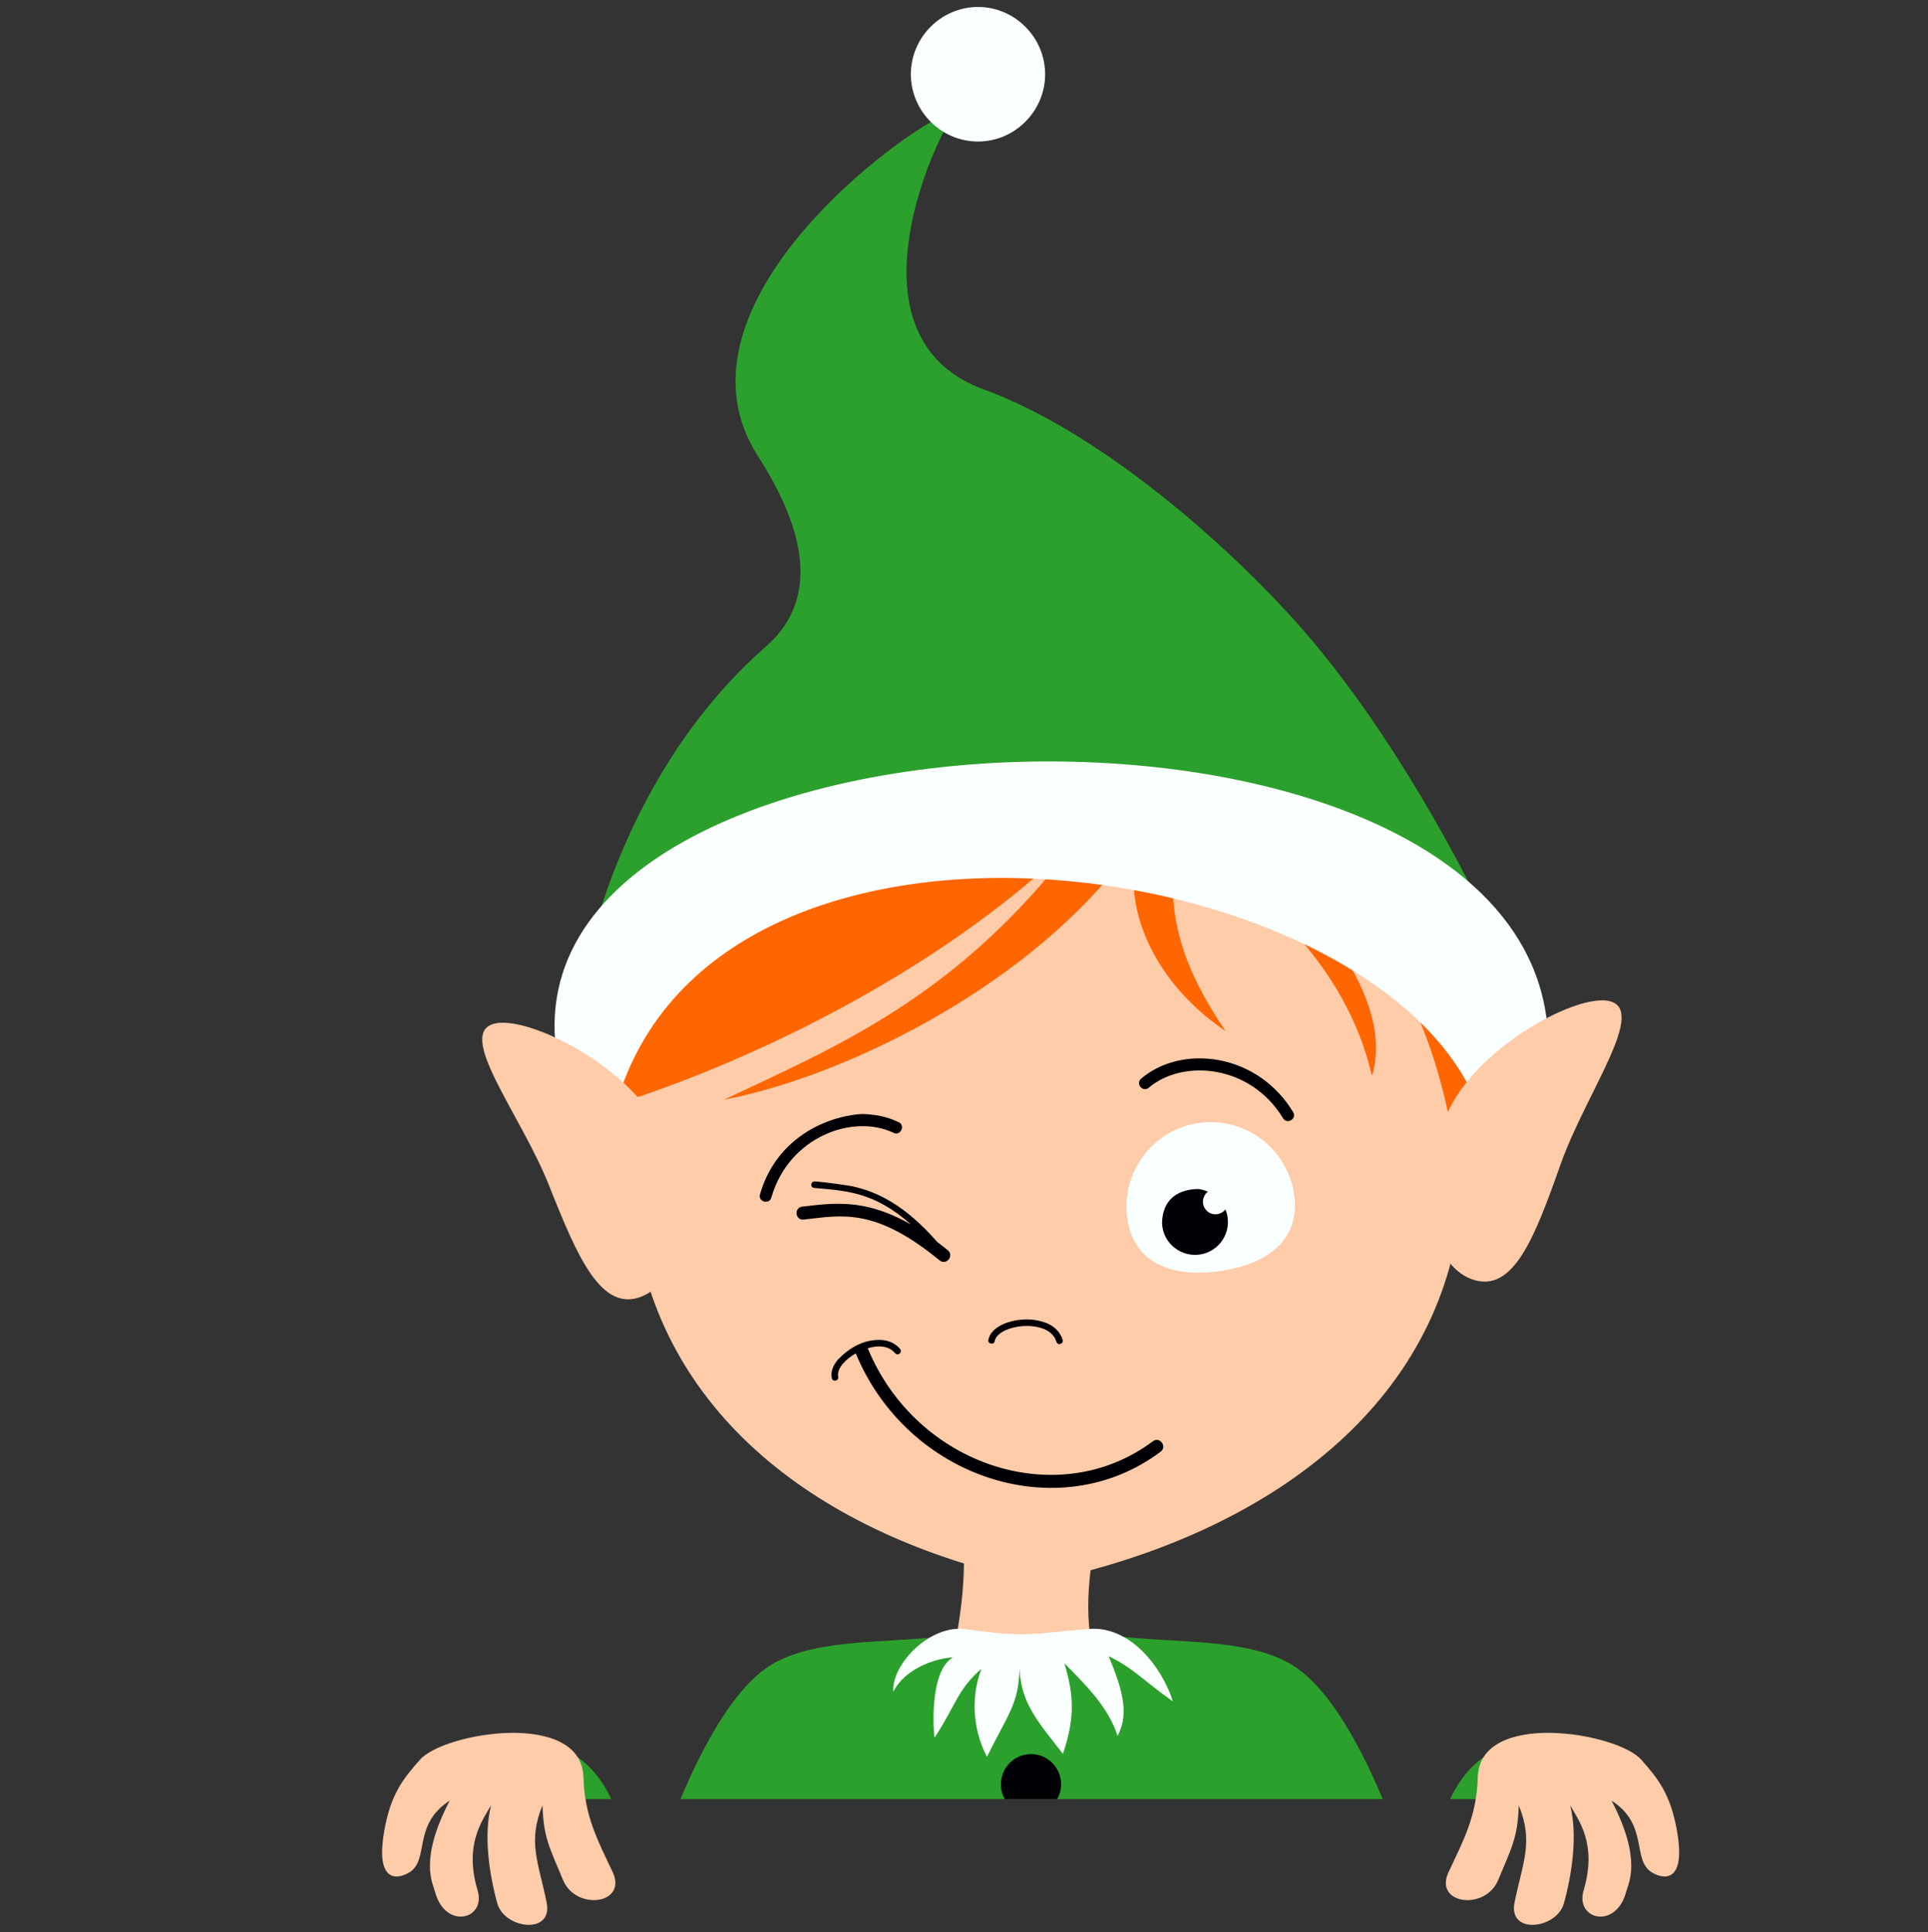
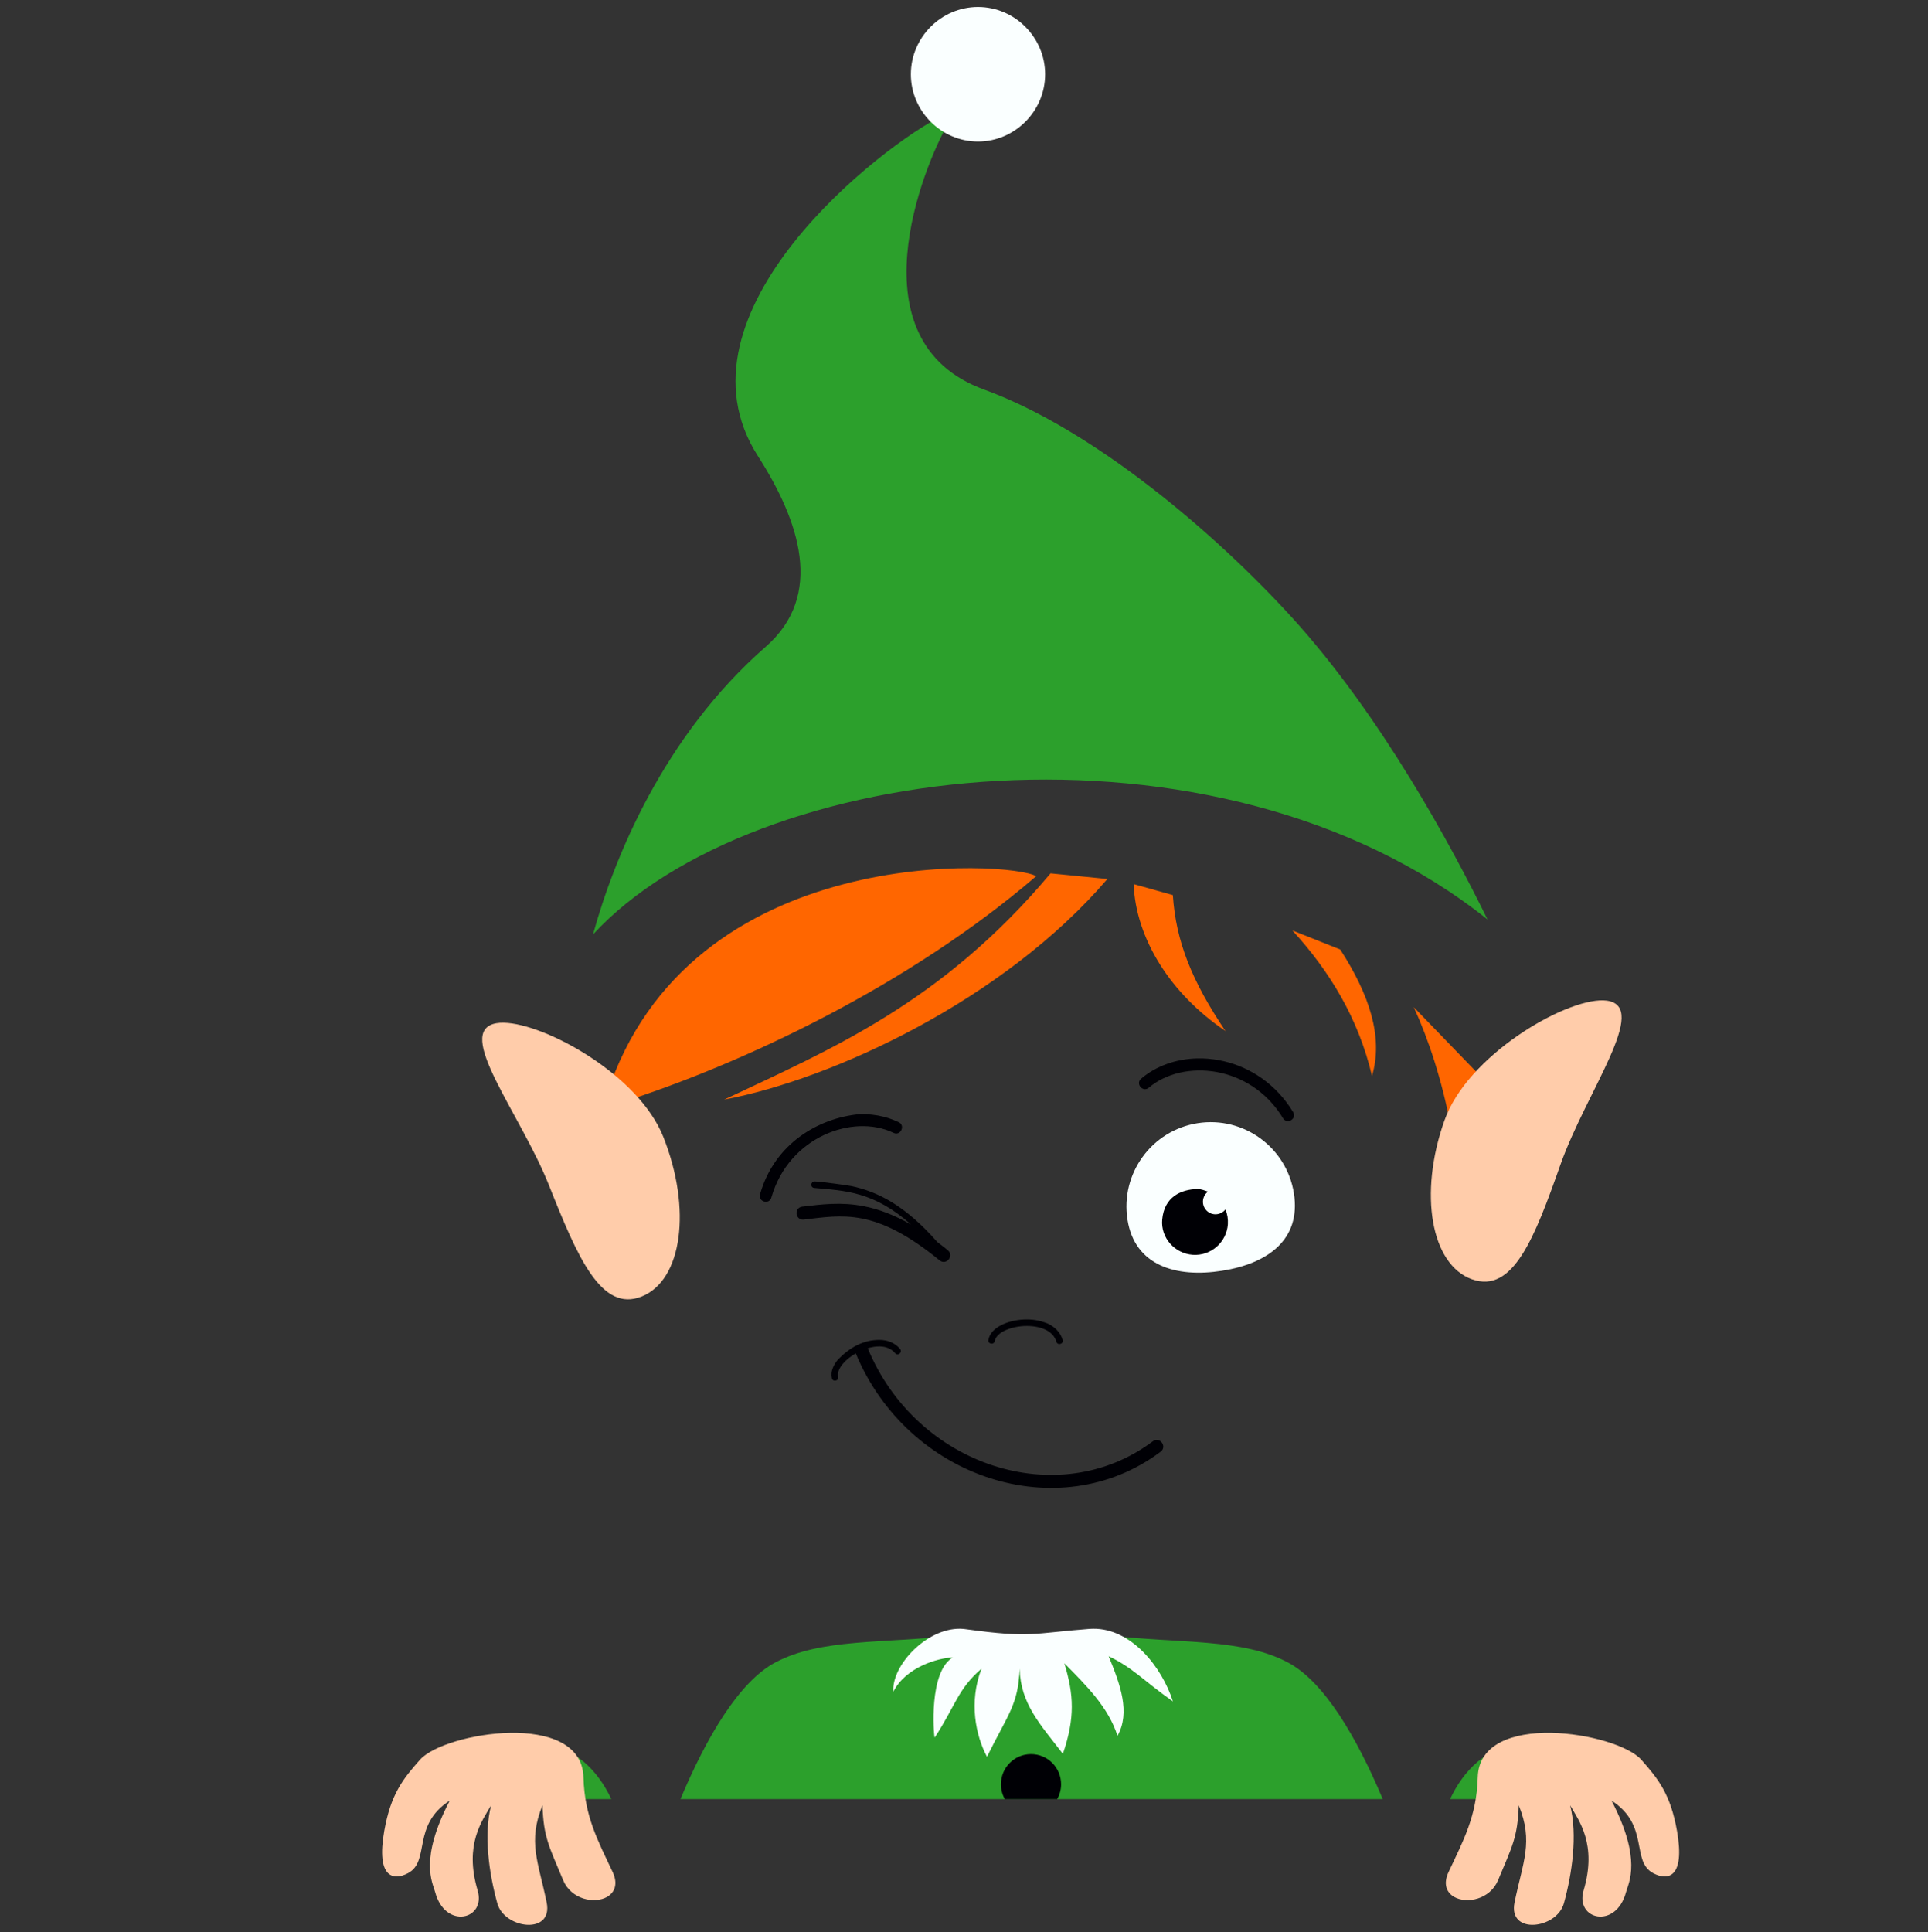
<svg xmlns="http://www.w3.org/2000/svg" version="1.2" viewBox="0 0 500 501" width="500" height="501">
  <rect x="0" y="0" width="500" height="501" fill="#333333" stroke="none" />
  <defs>
    <clipPath clipPathUnits="userSpaceOnUse" id="cp1">
      <path d="m230.67 1.81h74.66v454.19h-74.66z" />
    </clipPath>
  </defs>
  <style>
		.s0 { fill: #2ca02c } 
		.s1 { fill: #000005 } 
		.s2 { fill: #ffccaa } 
		.s3 { fill: #ff6600 } 
		.s4 { fill: #faffff } 
	</style>
  <path class="s0" d="m287.63 424.11c18.43 2.12 34.5 0.7 46.34 6.98 9.44 4.99 17.86 19.38 24.63 35.45h-182.14c6.78-16.07 15.2-30.46 24.63-35.45 11.84-6.28 27.92-4.86 46.34-6.98 9.09 2.67 30.88 2.44 40.19 0zm105.69 28.68q0.96-0.02 1.95 0.07c-4.19 3.09-8.1 6.68-10.16 13.68h-9.05c3.56-7.57 9.64-13.56 17.26-13.75zm-252.05 0c7.63 0.19 13.7 6.18 17.27 13.75h-9.05c-2.05-7-5.97-10.59-10.16-13.68q0.99-0.09 1.94-0.07z" />
  <path fill-rule="evenodd" class="s1" d="m267.38 454.87c-4.31 0-7.8 3.5-7.8 7.82 0 1.4 0.36 2.72 1.01 3.85h13.57c0.65-1.13 1.02-2.45 1.02-3.85 0-4.32-3.49-7.82-7.8-7.82z" />
  <path fill-rule="evenodd" class="s2" d="m151.31 460.87c0.27 10.12 3.75 16.46 7.57 24.58 1.47 3.13 0.5 5.34-1.46 6.46-3.26 1.85-9.3 0.67-11.39-4.36-3.62-8.71-5.07-11.04-5.35-19.4-3.86 9.53-1.09 14.56 1.08 25.17 1.75 8.51-10.94 6.91-12.79 0.26-2.15-7.76-3.57-17.76-1.62-25.42-2.28 3.97-7.03 10.12-3.49 22.06 2.26 7.62-8.4 10.21-11.02 0.42-0.66-2.47-4.18-8.4 3.79-23.71-9.97 6.41-4.96 15.69-10.82 18.82-3.83 2.04-8.3 1.17-6.16-10.96 1.67-9.46 4.8-13.44 9.27-18.47 3.17-3.57 13.65-6.79 23.4-6.96 9.74-0.16 18.75 2.77 18.99 11.51zm274.33-4.55c4.46 5.03 7.59 9.01 9.27 18.47 2.14 12.13-2.34 13-6.17 10.96-5.86-3.13-0.84-12.41-10.81-18.82 7.96 15.31 4.43 21.24 3.77 23.71-2.61 9.79-13.28 7.2-11.01-0.42 3.54-11.94-1.21-18.09-3.49-22.06 1.95 7.66 0.52 17.66-1.63 25.42-1.84 6.65-14.53 8.25-12.79-0.26 2.18-10.61 4.95-15.64 1.09-25.17-0.29 8.36-1.72 10.69-5.35 19.4-2.09 5.03-8.12 6.21-11.39 4.36-1.96-1.12-2.93-3.33-1.46-6.46 3.81-8.12 7.3-14.46 7.57-24.58 0.24-8.74 9.25-11.67 19-11.51 9.74 0.17 20.22 3.39 23.4 6.96z" />
-   <path class="s2" d="m261 221.04q1.31-0.01 2.62 0.01c35.92 0.41 71.69 14.26 107.33 39.16 5.78 13.7 8.82 28.82 8.44 44.66-1.31 54.18-43.94 88.05-96.56 102.31-0.76 6.3-0.95 12.62 0.27 19.78l-35.66 0.57c1.53-7.56 2.49-14.97 2.55-22.09-52.43-16.3-87.63-52.32-86.34-105.79 0.48-19.88 6.29-38.37 16.02-54.14 27.21-16.46 54.31-24.28 81.33-24.47z" />
  <path fill-rule="evenodd" class="s3" d="m272.45 226.48l14.74 1.46c-26.91 31.42-71.26 51.91-99.39 57.21 27.52-13 56.44-25.04 84.65-58.67zm-3.74 0.74c-32.78 28.17-75.86 48.55-107.58 58.67-2.28 0.27-1.62 0.8-3.28 0.8l-0.6-2.48c21.36-66.64 105.53-60.83 111.46-56.99zm25.28 2.04l10.17 2.85c0.79 12.03 4.94 22.3 13.65 35.25-14.19-9.57-23.26-23.92-23.82-38.1zm41.17 12.02l12.41 4.94c7.5 11.61 11.25 22.69 8.24 32.78-3.53-14.95-10.97-27.13-20.65-37.72zm31.49 19.9l20.06 20.74-10.41 10.44c-2.36-12.35-5.74-22.63-9.65-31.18z" />
-   <path class="s0" d="m244.44 29.99l1.6 1.73c-6.76 11.64-25 56.86 9.14 69.29 28.27 10.29 59.84 37.11 79.82 59.06 23.12 25.39 41.43 59.31 50.77 78.37-70.39-56.18-190.69-40.99-231.98 3.88 5.44-19.77 18.25-51.41 44.8-74.62 15.26-13.33 8.75-32.62-2.04-49.44-23.84-37.17 32.48-80.81 47.89-88.27z" />
+   <path class="s0" d="m244.44 29.99l1.6 1.73c-6.76 11.64-25 56.86 9.14 69.29 28.27 10.29 59.84 37.11 79.82 59.06 23.12 25.39 41.43 59.31 50.77 78.37-70.39-56.18-190.69-40.99-231.98 3.88 5.44-19.77 18.25-51.41 44.8-74.62 15.26-13.33 8.75-32.62-2.04-49.44-23.84-37.17 32.48-80.81 47.89-88.27" />
  <g id="Clip-Path" clip-path="url(#cp1)">
    <g>
      <path fill-rule="evenodd" class="s4" d="m236.22 19.26c0 9.56 7.86 17.44 17.41 17.44 9.55 0 17.41-7.88 17.41-17.44 0-9.57-7.86-17.45-17.41-17.45-9.55 0-17.41 7.88-17.41 17.45zm46.3 403.14c-14.69 1.13-15.19 2.4-31.76 0.12q-0.89-0.15-1.77-0.16c-8.87-0.1-17.81 9.66-17.32 16.33 3.22-6.33 11.47-8.74 15.48-8.9-6.32 3.55-5.04 19.98-4.76 20.8 5.39-8.21 6-12.61 12.14-17.85-3.32 8.68-1.5 17.31 1.43 22.82 5.46-11.07 8.1-13.42 8.48-22.83 0.23 9.04 5.2 14.28 11.21 22.06 3.2-9.33 2.83-15.37 0.38-23.47 5.69 5.74 11.45 11.45 13.78 18.81 3.4-6.06 0.73-13.31-2.29-20.64 6.37 3.03 8.91 6.26 16.66 11.71-2.84-8.89-10.75-18.94-20.69-18.84q-0.48 0.01-0.97 0.04z" />
    </g>
  </g>
-   <path fill-rule="evenodd" class="s4" d="m272.94 197.46c64.03 0.24 127.97 23.91 128.58 73.01l-17.72 17.75c-23.73-66.82-197.7-92.83-223.97-1.92l-15.25-11.57c-8.78-50.95 59.83-77.53 128.36-77.27z" />
  <path class="s2" d="m415.8 259.41c-10.1-0.3-35.22 14.2-41.23 31.23-6.69 18.92-3.47 37.33 7.19 41.11 10.66 3.78 16.25-10.83 22.93-29.76 6.7-18.93 23.3-40.93 12.03-42.51q-0.44-0.05-0.92-0.07zm-285.14 5.8q-1.08-0.02-1.95 0.13c-11.2 2 6.24 23.35 13.65 42.01 7.41 18.66 13.55 33.05 24.06 28.85 10.51-4.18 13.02-22.7 5.61-41.36-6.44-16.23-30.68-29.41-41.37-29.63z" />
  <path class="s4" d="m335.56 309.48c-1.87-11.94-13.05-20.09-24.97-18.22-11.92 1.88-20.06 13.08-18.19 25.02 1.87 11.94 12.6 15.13 24.52 13.25 11.91-1.87 20.51-8.11 18.64-20.05z" />
  <path class="s1" d="m310.57 274.46q2.74-0.05 5.51 0.45 0.69 0.13 1.37 0.29c6.88 1.63 13.5 5.94 17.88 13.15 1.11 1.76-1.57 3.39-2.62 1.59-8.43-13.87-25.91-15.38-34.76-7.9-1.57 1.37-3.59-1.06-1.97-2.36 3.93-3.33 9.13-5.11 14.59-5.22zm-87.09 14.43c1.72-0.03 3.93 0.33 4.53 0.44v0.01c1.7 0.31 3.34 0.86 4.9 1.59 2.07 0.78 0.63 3.87-1.3 2.78-10.48-4.92-26.98 1.1-31.53 16.68-0.44 2.2-3.76 1.22-2.93-0.87 3.78-12.97 15.05-19.57 25.64-20.59q0.33-0.03 0.69-0.04zm-12.18 17.47c2.47 0.14 9 1.1 9.5 1.21 6.59 1.4 13.74 4.78 22.29 14.52q1.34 1 2.74 2.14c1.66 1.44-0.41 3.97-2.14 2.62-16.77-13.75-25.27-11.73-35.29-10.59-2.18 0.18-2.55-3.05-0.38-3.36 4.92-0.57 10.03-1.29 16.08-0.1 3.66 0.72 7.66 2.17 12.17 4.75-9.67-8.63-17.16-8.77-25.12-9.5-1.1-0.12-0.97-1.7 0.15-1.69zm99.18 1.97c0.96-0.03 1.96 0.4 2.79 0.68-0.76 0.57-1.23 1.44-1.3 2.38-0.13 1.8 1.23 3.37 3.03 3.49 1.08 0.07 2.13-0.4 2.8-1.26 0.5 1.21 0.71 2.52 0.63 3.82-0.33 4.72-4.4 8.28-9.11 7.95-4.69-0.33-8.33-4.42-7.92-9.11 0.53-5.95 4.88-7.83 9.08-7.95zm-44.96 33.84c2.32-0.1 4.1 0.25 6.07 1 1.83 0.81 3.35 2.2 3.97 4.22 0.42 1.12-1.33 1.67-1.61 0.5-0.46-1.49-1.54-2.51-3.04-3.18-1.51-0.67-3.43-0.94-5.31-0.85-1.89 0.09-3.76 0.55-5.16 1.25-1.39 0.71-2.25 1.63-2.45 2.56-0.13 1.25-2.02 0.85-1.64-0.34 0.34-1.65 1.68-2.87 3.34-3.72 1.66-0.84 3.73-1.34 5.83-1.44zm-37.43 5.29q0.76 0 1.49 0.14c1.45 0.29 2.8 0.98 3.82 2.19 0.76 0.86-0.57 1.99-1.29 1.09-1.01-1.19-2.4-1.71-4.04-1.73-0.97-0.01-2.01 0.17-3.04 0.47 12.62 30.56 49.42 42.49 73.9 24.16 1.81-1.42 3.88 1.37 2.02 2.7-26.32 19.73-65.61 6.87-79.02-25.52-1.33 0.76-2.51 1.69-3.33 2.67-1.01 1.2-1.44 2.39-1.25 3.31 0.35 1.19-1.52 1.56-1.65 0.33-0.33-1.65 0.42-3.3 1.62-4.73 3.01-3.07 6.54-5.11 10.77-5.08z" />
</svg>